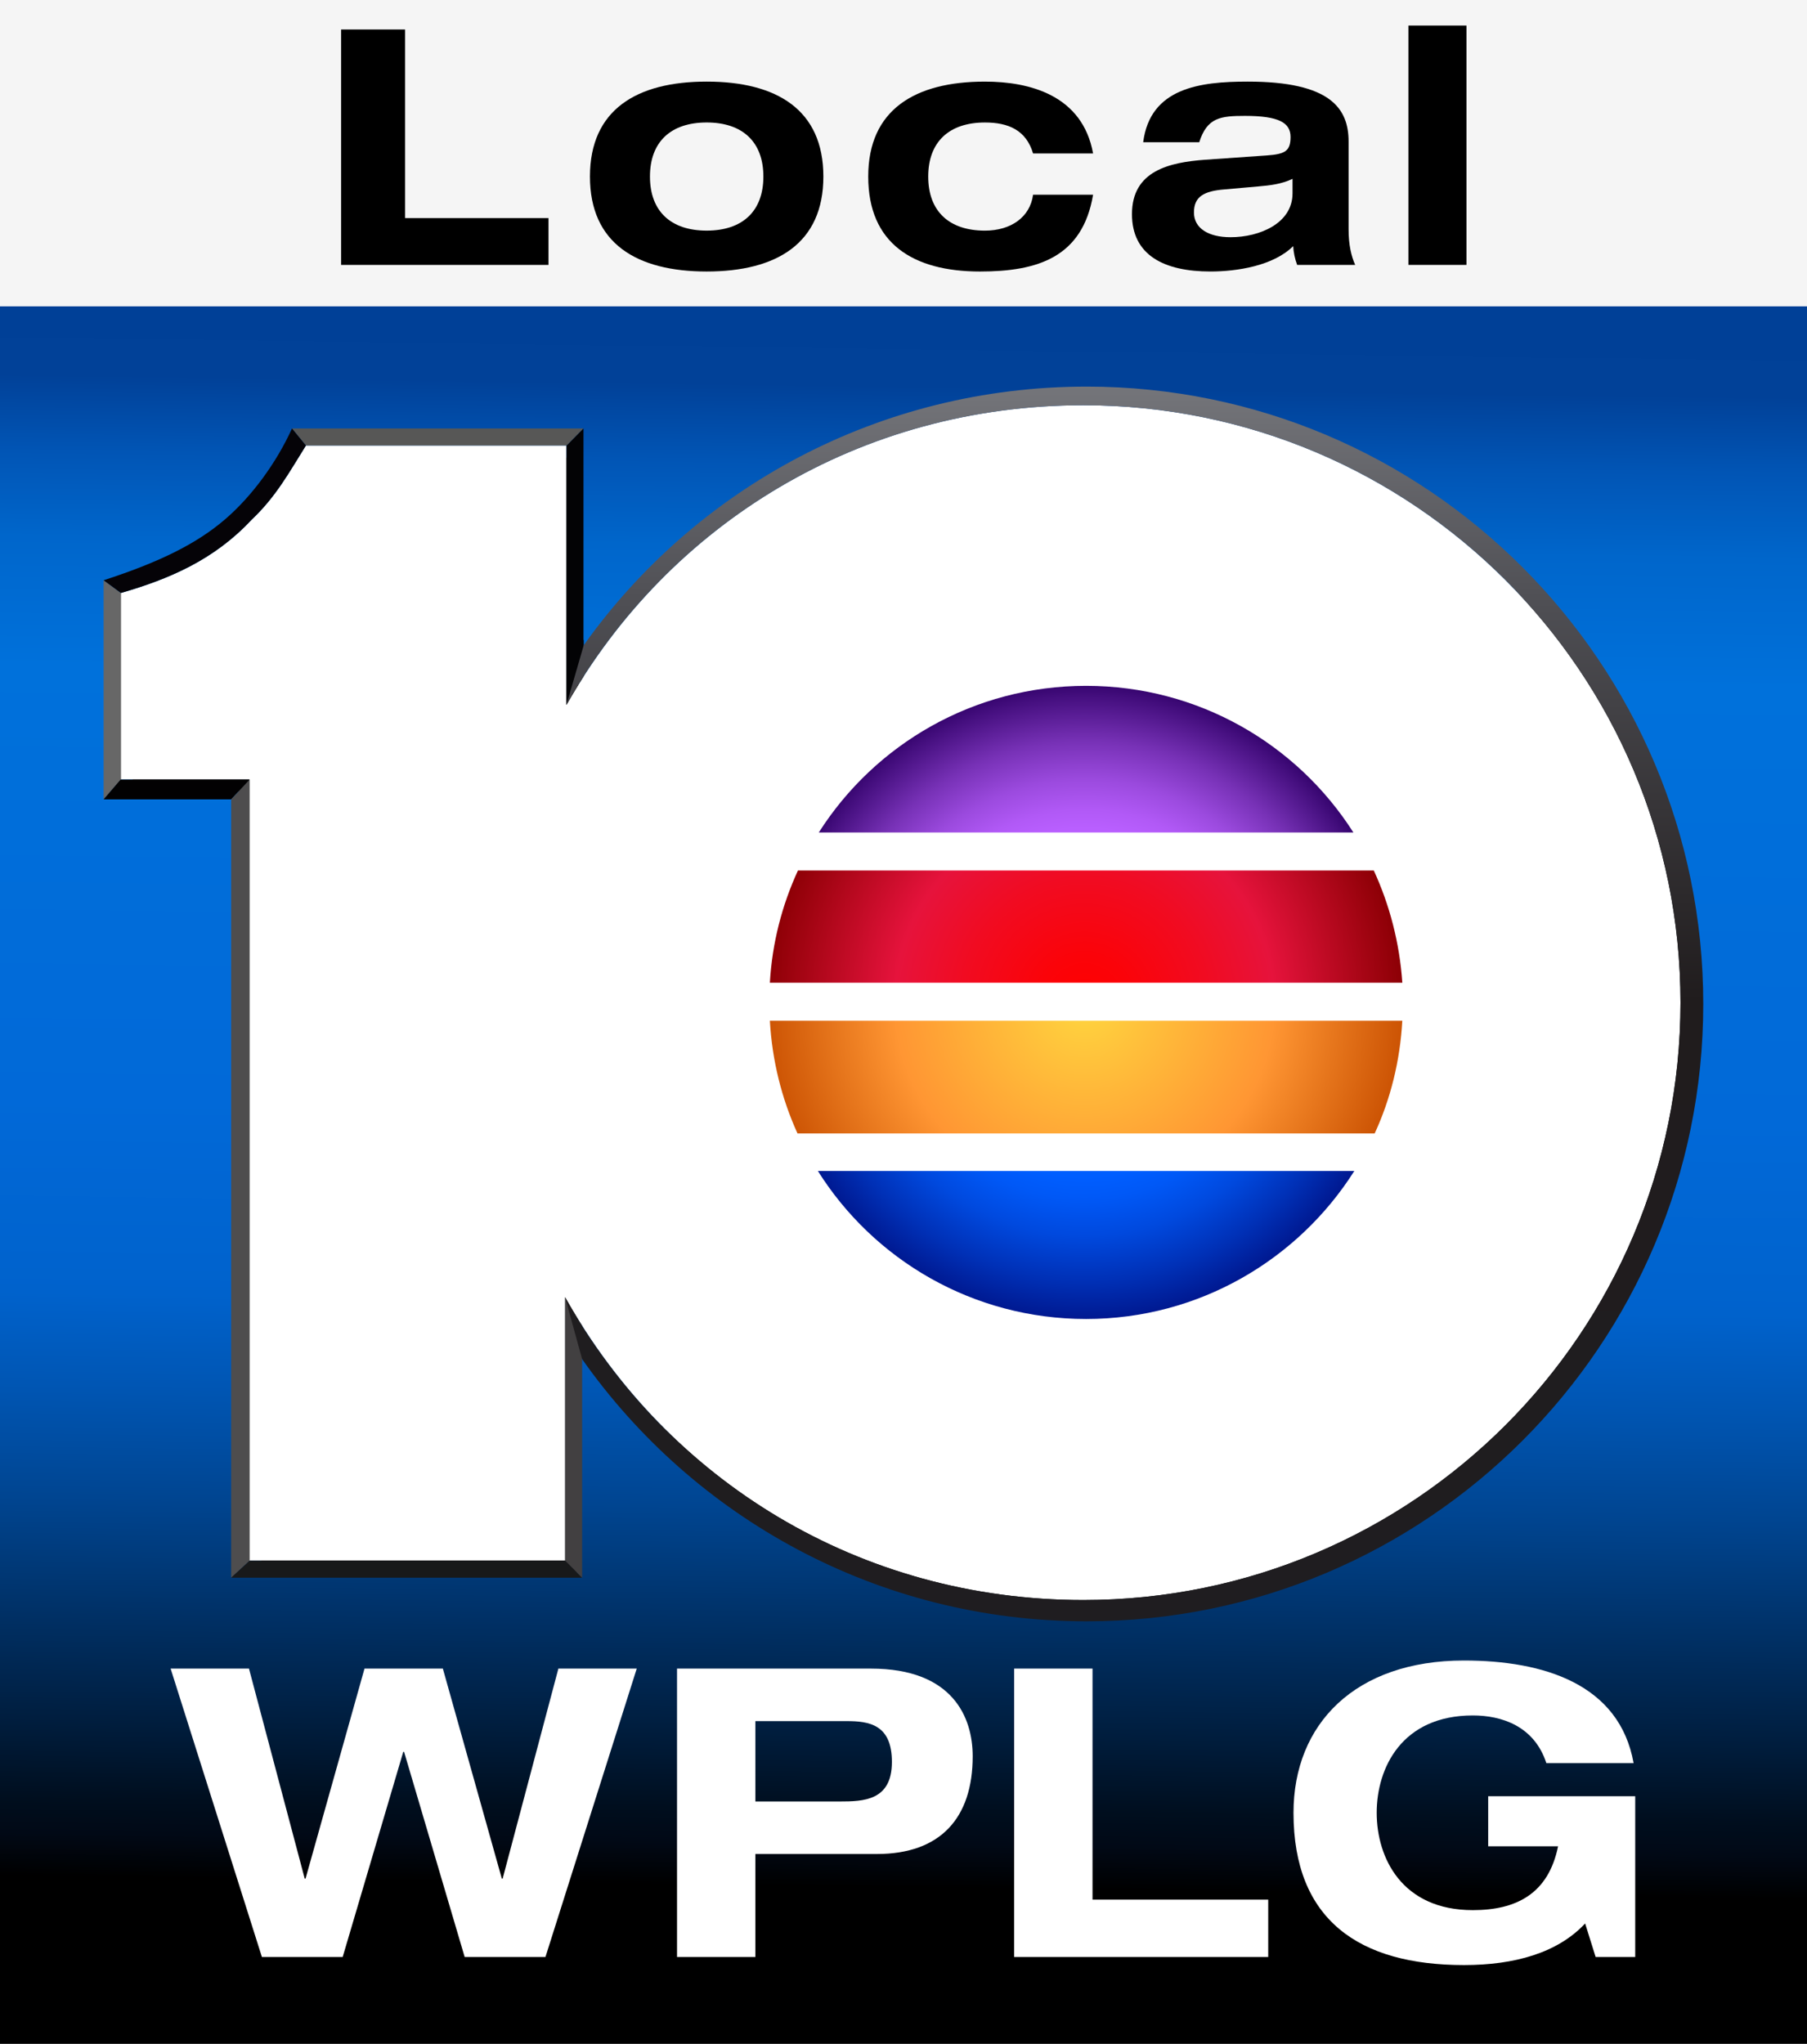
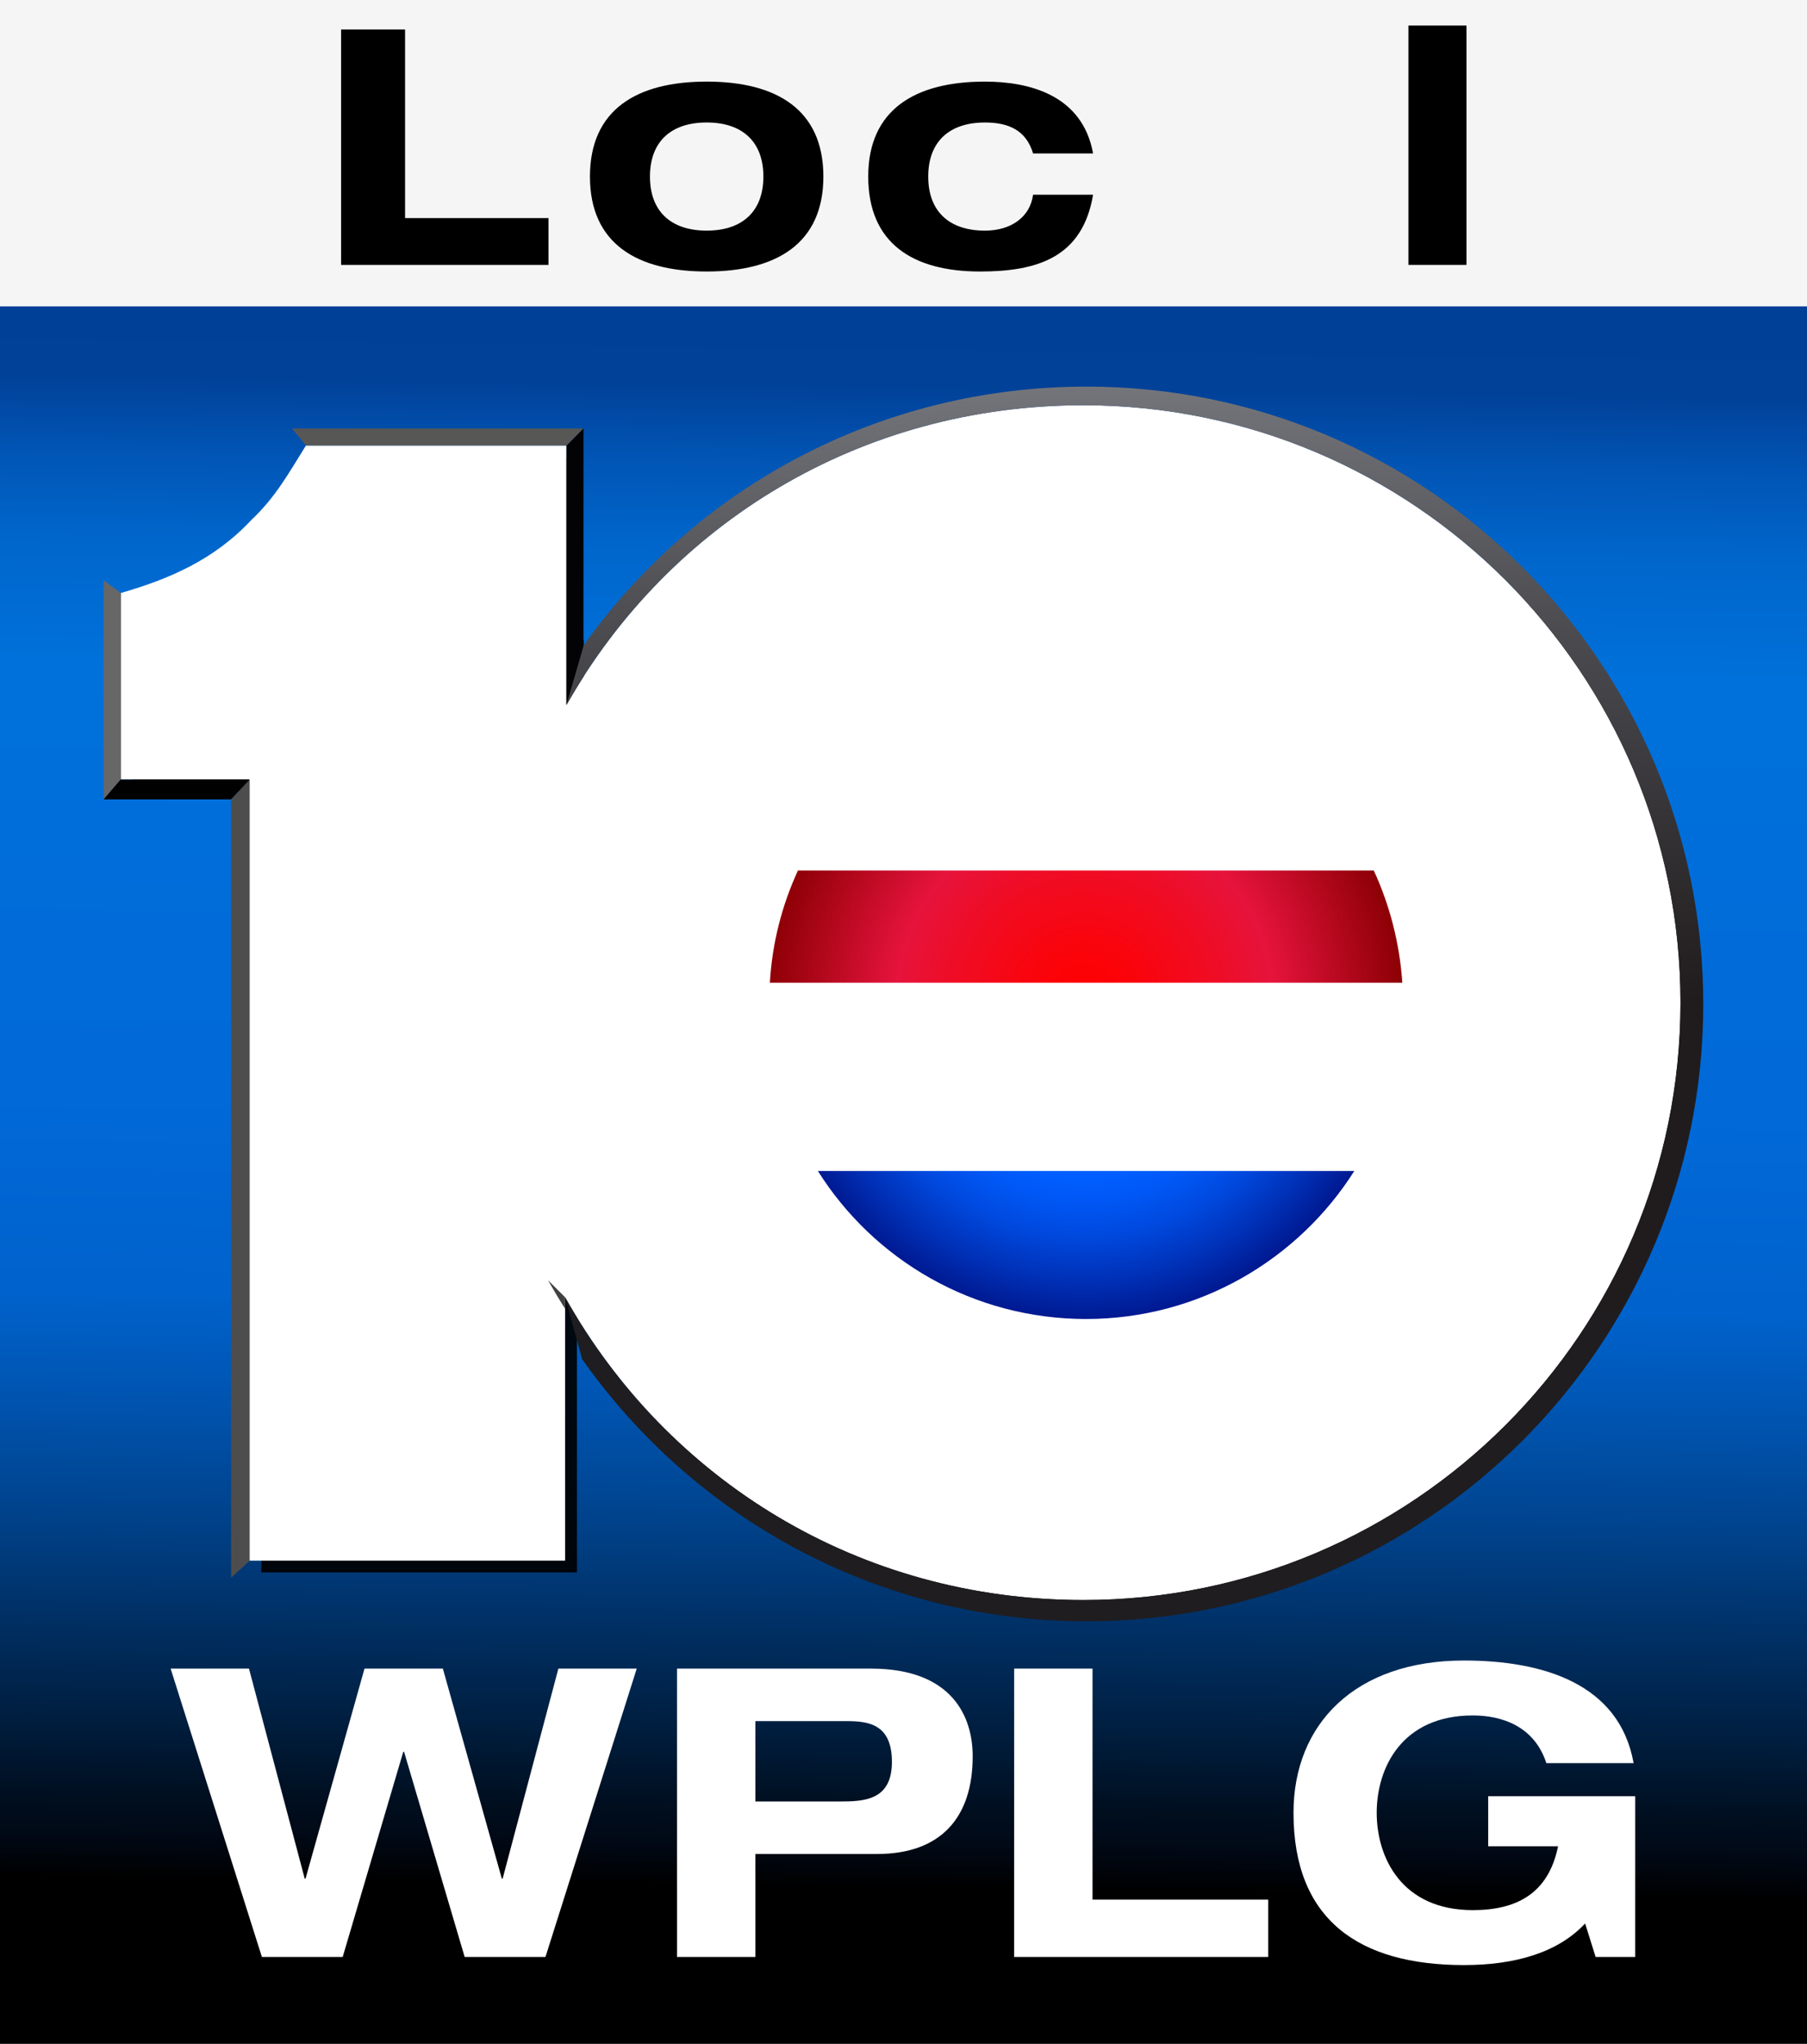
<svg xmlns="http://www.w3.org/2000/svg" xmlns:xlink="http://www.w3.org/1999/xlink" id="svg9998" version="1.1" viewBox="0 0 233.91 264.583" height="264.583mm" width="233.91mm">
  <defs id="defs9992">
    <filter style="color-interpolation-filters:sRGB" id="filter1867" x="-0.064" width="1.127" y="-0.083" height="1.166">
      <feGaussianBlur stdDeviation="7.274" id="feGaussianBlur1869" />
    </filter>
    <radialGradient xlink:href="#paint4_radial" id="radialGradient1085" gradientUnits="userSpaceOnUse" gradientTransform="matrix(41.015,0,0,40.974,-59.717,53.336)" cx="0" cy="0" r="1" />
    <radialGradient gradientTransform="matrix(9.252,0,0,9.276,-139.764,232.528)" gradientUnits="userSpaceOnUse" r="1" cy="0" cx="0" id="paint4_radial">
      <stop style="stop-color:#bf6bd4;stop-opacity:1" offset="0" id="stop1048" />
      <stop id="stop1050" stop-color="#BE69DD" offset="0.173" />
      <stop id="stop1052" stop-color="#BA62F5" offset="0.454" />
      <stop id="stop1054" stop-color="#B95FFF" offset="0.55" />
      <stop id="stop1056" stop-color="#B159F6" offset="0.609" />
      <stop id="stop1058" stop-color="#9B4ADE" offset="0.705" />
      <stop id="stop1060" stop-color="#7731B6" offset="0.826" />
      <stop id="stop1062" stop-color="#450F7F" offset="0.966" />
      <stop id="stop1064" stop-color="#380671" offset="1" />
    </radialGradient>
    <radialGradient xlink:href="#paint2_radial" id="radialGradient1081" gradientUnits="userSpaceOnUse" gradientTransform="matrix(41.015,0,0,40.974,-59.718,53.337)" cx="0" cy="0" r="1" />
    <radialGradient gradientTransform="matrix(9.252,0,0,9.276,-139.764,232.528)" gradientUnits="userSpaceOnUse" r="1" cy="0" cx="0" id="paint2_radial">
      <stop style="stop-color:#ff0000;stop-opacity:1" offset="0" id="stop1024" />
      <stop id="stop1026" stop-color="#FB0309" offset="0.148" />
      <stop id="stop1028" stop-color="#F10B21" offset="0.388" />
      <stop id="stop1030" stop-color="#E6133C" offset="0.6" />
      <stop id="stop1032" stop-color="#8E0006" offset="1" />
    </radialGradient>
    <radialGradient xlink:href="#paint1_radial" id="radialGradient1079" gradientUnits="userSpaceOnUse" gradientTransform="matrix(41.015,0,0,40.974,-59.718,53.337)" cx="0" cy="0" r="1" />
    <radialGradient gradientTransform="matrix(9.252,0,0,9.276,-139.764,232.528)" gradientUnits="userSpaceOnUse" r="1" cy="0" cx="0" id="paint1_radial">
      <stop style="stop-color:#ffd63f;stop-opacity:1" offset="0" id="stop1017" />
      <stop id="stop1019" stop-color="#FF9633" offset="0.6" />
      <stop id="stop1021" stop-color="#CD5505" offset="1" />
    </radialGradient>
    <radialGradient xlink:href="#paint3_radial" id="radialGradient1083" gradientUnits="userSpaceOnUse" gradientTransform="matrix(41.015,0,0,40.974,-59.718,53.337)" cx="0" cy="0" r="1" />
    <radialGradient gradientTransform="matrix(9.252,0,0,9.276,-139.764,232.528)" gradientUnits="userSpaceOnUse" r="1" cy="0" cx="0" id="paint3_radial">
      <stop style="stop-color:#0362db;stop-opacity:1" offset="0" id="stop1035" />
      <stop style="stop-color:#005eff;stop-opacity:1" id="stop1037" stop-color="#005EFF" offset="0.55" />
      <stop style="stop-color:#0058f6;stop-opacity:1" id="stop1039" stop-color="#0058F6" offset="0.621" />
      <stop style="stop-color:#0049de;stop-opacity:1" id="stop1041" stop-color="#0049DE" offset="0.737" />
      <stop style="stop-color:#0030b6;stop-opacity:1" id="stop1043" stop-color="#0030B6" offset="0.881" />
      <stop style="stop-color:#001991;stop-opacity:1" id="stop1045" stop-color="#001991" offset="1" />
    </radialGradient>
    <linearGradient gradientTransform="matrix(0.735,0,0,0.735,40.329,-120.829)" xlink:href="#linearGradient1428" id="linearGradient1087" gradientUnits="userSpaceOnUse" x1="-135.709" y1="128.436" x2="-135.709" y2="345.814" />
    <linearGradient id="linearGradient1428">
      <stop style="stop-color:#74757a;stop-opacity:1" offset="0" id="stop1424" />
      <stop id="stop1432" offset="0.18" style="stop-color:#4e4e53;stop-opacity:1" />
      <stop style="stop-color:#201c1d;stop-opacity:1" offset="0.498" id="stop1434" />
      <stop style="stop-color:#1f1d20;stop-opacity:1" offset="1" id="stop1426" />
    </linearGradient>
    <linearGradient xlink:href="#linearGradient1295" id="linearGradient1077" gradientUnits="userSpaceOnUse" gradientTransform="matrix(0.735,0,0,0.735,40.329,-120.829)" x1="-322.988" y1="113.42" x2="-327" y2="420.206" />
    <linearGradient id="linearGradient1295">
      <stop style="stop-color:#004097;stop-opacity:1" offset="0" id="stop1291" />
      <stop id="stop1299" offset="0.042" style="stop-color:#014198;stop-opacity:1" />
      <stop style="stop-color:#0155b5;stop-opacity:1" offset="0.086" id="stop1301" />
      <stop id="stop1303" offset="0.135" style="stop-color:#0066cb;stop-opacity:1" />
      <stop style="stop-color:#0071db;stop-opacity:1" offset="0.209" id="stop1317" />
      <stop id="stop1321" offset="0.458" style="stop-color:#0169d8;stop-opacity:1" />
      <stop style="stop-color:#0062cc;stop-opacity:1" offset="0.569" id="stop1305" />
      <stop id="stop1323" offset="0.625" style="stop-color:#0055b2;stop-opacity:1" />
      <stop style="stop-color:#004591;stop-opacity:1" offset="0.686" id="stop1309" />
      <stop id="stop1311" offset="0.816" style="stop-color:#001d3d;stop-opacity:1" />
      <stop style="stop-color:#000e1e;stop-opacity:1" offset="0.86" id="stop1319" />
      <stop id="stop1325" offset="0.879" style="stop-color:#010916;stop-opacity:1" />
      <stop style="stop-color:#000000;stop-opacity:1" offset="0.904" id="stop1313" />
      <stop style="stop-color:#000000;stop-opacity:1" offset="1" id="stop1293" />
    </linearGradient>
  </defs>
  <g transform="translate(200.11,76.44)" id="layer1">
    <g id="g10735">
      <rect style="opacity:1;fill:url(#linearGradient1077);fill-opacity:1;stroke:none;stroke-width:0.645;stroke-linecap:square;stroke-linejoin:miter;stroke-miterlimit:4;stroke-dasharray:none;stroke-opacity:1;paint-order:markers stroke fill" id="rect1011" width="233.91" height="224.951" x="-200.11" y="-36.808" />
      <rect y="-76.44" x="-200.11" height="39.633" width="233.91" id="rect1013" style="opacity:1;fill:#f5f5f5;fill-opacity:1;stroke:none;stroke-width:0.271;stroke-linecap:square;stroke-linejoin:miter;stroke-miterlimit:4;stroke-dasharray:none;stroke-opacity:1;paint-order:markers stroke fill" />
-       <path d="m -44.874,-58.024 c 1.024,-3.201 2.731,-3.414 5.932,-3.414 4.396,0 5.89,0.896 5.89,2.731 0,1.835 -0.726,2.219 -3.073,2.39 l -7.981,0.555 c -4.609,0.341 -9.475,1.408 -9.475,7.042 0,5.335 4.183,7.426 10.158,7.426 3.414,0 8.152,-0.726 10.713,-3.286 0.043,0.811 0.213,1.622 0.512,2.433 h 7.512 c -0.512,-1.152 -0.854,-2.603 -0.854,-4.609 v -11.353 c 0,-4.268 -2.305,-7.768 -13.06,-7.768 -6.188,0 -12.633,0.811 -13.529,7.853 z m 12.078,6.615 c 0,3.884 -4.268,5.676 -8.024,5.676 -2.86,0 -4.737,-1.152 -4.737,-3.201 0,-2.049 1.28,-2.774 3.969,-2.988 l 4.353,-0.384 c 1.494,-0.128 3.03,-0.299 4.439,-0.982 z" style="font-style:normal;font-variant:normal;font-weight:bold;font-stretch:normal;font-size:medium;line-height:1.25;font-family:'Helvetica Neue LT Pro';-inkscape-font-specification:'Helvetica Neue LT Pro weight=760';font-variant-ligatures:normal;font-variant-caps:normal;font-variant-numeric:normal;font-feature-settings:normal;text-align:start;letter-spacing:3.847px;word-spacing:-4.201px;writing-mode:lr-tb;text-anchor:start;fill:#000000;fill-opacity:1;stroke:none;stroke-width:0.415px;stroke-linecap:butt;stroke-linejoin:miter;stroke-opacity:1" id="path1015" />
      <path d="m -17.794,-42.147 h 7.512 v -30.985 h -7.512 z" style="font-style:normal;font-variant:normal;font-weight:bold;font-stretch:normal;font-size:medium;line-height:1.25;font-family:'Helvetica Neue LT Pro';-inkscape-font-specification:'Helvetica Neue LT Pro weight=760';font-variant-ligatures:normal;font-variant-caps:normal;font-variant-numeric:normal;font-feature-settings:normal;text-align:start;letter-spacing:3.847px;word-spacing:-4.201px;writing-mode:lr-tb;text-anchor:start;fill:#000000;fill-opacity:1;stroke:none;stroke-width:0.415px;stroke-linecap:butt;stroke-linejoin:miter;stroke-opacity:1" id="path1017" />
      <path d="m -155.956,-42.147 h 26.845 v -6.06 h -18.565 v -24.413 h -8.28 z" style="font-style:normal;font-variant:normal;font-weight:bold;font-stretch:normal;font-size:medium;line-height:1.25;font-family:'Helvetica Neue LT Pro';-inkscape-font-specification:'Helvetica Neue LT Pro weight=760';font-variant-ligatures:normal;font-variant-caps:normal;font-variant-numeric:normal;font-feature-settings:normal;text-align:start;letter-spacing:3.752px;word-spacing:-4.201px;writing-mode:lr-tb;text-anchor:start;fill:#000000;fill-opacity:1;stroke:none;stroke-width:0.415px;stroke-linecap:butt;stroke-linejoin:miter;stroke-opacity:1" id="path1019" />
      <path d="m -115.975,-53.585 c 0,-4.481 2.689,-6.999 7.341,-6.999 4.652,0 7.341,2.518 7.341,6.999 0,4.481 -2.689,6.999 -7.341,6.999 -4.652,0 -7.341,-2.518 -7.341,-6.999 z m -7.768,0 c 0,8.664 6.06,12.292 15.108,12.292 9.048,0 15.108,-3.628 15.108,-12.292 0,-8.664 -6.06,-12.292 -15.108,-12.292 -9.048,0 -15.108,3.628 -15.108,12.292 z" style="font-style:normal;font-variant:normal;font-weight:bold;font-stretch:normal;font-size:medium;line-height:1.25;font-family:'Helvetica Neue LT Pro';-inkscape-font-specification:'Helvetica Neue LT Pro weight=760';font-variant-ligatures:normal;font-variant-caps:normal;font-variant-numeric:normal;font-feature-settings:normal;text-align:start;letter-spacing:3.752px;word-spacing:-4.201px;writing-mode:lr-tb;text-anchor:start;fill:#000000;fill-opacity:1;stroke:none;stroke-width:0.415px;stroke-linecap:butt;stroke-linejoin:miter;stroke-opacity:1" id="path1021" />
      <path d="m -58.614,-56.572 c -1.366,-7.554 -8.237,-9.304 -13.999,-9.304 -9.048,0 -15.108,3.628 -15.108,12.292 0,8.664 5.804,12.292 14.468,12.292 7.469,0 13.273,-1.835 14.639,-9.944 h -7.768 c -0.384,2.902 -2.86,4.652 -6.231,4.652 -4.652,0 -7.341,-2.518 -7.341,-6.999 0,-4.481 2.689,-6.999 7.341,-6.999 3.03,0 5.335,0.982 6.231,4.012 z" style="font-style:normal;font-variant:normal;font-weight:bold;font-stretch:normal;font-size:medium;line-height:1.25;font-family:'Helvetica Neue LT Pro';-inkscape-font-specification:'Helvetica Neue LT Pro weight=760';font-variant-ligatures:normal;font-variant-caps:normal;font-variant-numeric:normal;font-feature-settings:normal;text-align:start;letter-spacing:3.752px;word-spacing:-4.201px;writing-mode:lr-tb;text-anchor:start;fill:#000000;fill-opacity:1;stroke:none;stroke-width:0.415px;stroke-linecap:butt;stroke-linejoin:miter;stroke-opacity:1" id="path1023" />
      <path style="opacity:0.95;fill:#000000;fill-opacity:1;stroke-width:1.592;filter:url(#filter1867)" d="m -134.273,344.266 c -39.48,0 -73.218,-21.115 -91.244,-53.304 v 46.373 h -55.592 V 199.81 h -22.651 v -32.828 c 8.534,-2.47 16.43,-5.817 23.05,-12.908 4.307,-4.064 6.62,-8.366 9.571,-13.067 h 45.861 v 45.656 c 18.025,-31.871 51.683,-52.747 91.004,-52.747 58.064,0 105.122,47.09 105.122,105.176 0,58.086 -47.057,105.175 -105.122,105.175 z" id="path1037" transform="matrix(0.735,0,0,0.735,40.329,-120.829)" />
      <path id="path1039" d="m -59.87,130.688 c -29.029,0 -53.836,-15.526 -67.09,-39.194 v 34.097 h -40.876 V 24.471 h -16.655 V 0.333 c 6.275,-1.816 12.081,-4.277 16.948,-9.491 3.167,-2.988 4.868,-6.152 7.037,-9.608 h 33.721 v 33.57 c 13.254,-23.435 38.002,-38.784 66.914,-38.784 42.694,0 77.295,34.625 77.295,77.334 0,42.71 -34.601,77.334 -77.295,77.334 z" style="fill:#ffffff;fill-opacity:1;stroke-width:1.171" />
-       <path id="path1041" d="m -100.453,55.697 c 0.293,5.156 1.525,10.077 3.577,14.589 h 74.714 c 2.053,-4.453 3.284,-9.374 3.577,-14.589 z" style="fill:url(#radialGradient1079);stroke-width:1.171" />
      <path id="path1043" d="m -22.279,36.246 h -74.538 c -2.053,4.453 -3.343,9.374 -3.636,14.53 h 81.869 c -0.352,-5.156 -1.642,-10.077 -3.695,-14.53 z" style="fill:url(#radialGradient1081);stroke-width:1.171" />
      <path id="path1045" d="m -59.518,94.306 c 14.603,0 27.446,-7.675 34.718,-19.158 h -69.436 c 7.213,11.483 20.057,19.158 34.718,19.158 z" style="fill:url(#radialGradient1083);stroke-width:1.171" />
-       <path id="path1047" d="m -59.518,12.343 c -14.544,0 -27.329,7.558 -34.601,18.982 h 69.201 c -7.272,-11.424 -20.057,-18.982 -34.601,-18.982 z" style="clip-rule:evenodd;fill:url(#radialGradient1085);fill-rule:evenodd;stroke-width:1.171" />
      <path id="path1051" d="m -160.506,-18.767 -1.808,-2.206 h 37.735 l -2.171,2.206 z" style="fill:#575756;fill-opacity:1;fill-rule:evenodd;stroke:none;stroke-width:0.195px;stroke-linecap:butt;stroke-linejoin:miter;stroke-opacity:1" />
      <path id="path1053" d="m -124.579,-20.972 -2.171,2.206 h -0.035 v 33.57 c 0.713,-1.261 1.462,-2.498 2.241,-3.711 V 6.378 l -0.035,0.062 z" style="color:#000000;font-style:normal;font-variant:normal;font-weight:normal;font-stretch:normal;font-size:medium;line-height:normal;font-family:sans-serif;font-variant-ligatures:normal;font-variant-position:normal;font-variant-caps:normal;font-variant-numeric:normal;font-variant-alternates:normal;font-feature-settings:normal;text-indent:0;text-align:start;text-decoration:none;text-decoration-line:none;text-decoration-style:solid;text-decoration-color:#000000;letter-spacing:normal;word-spacing:normal;text-transform:none;writing-mode:lr-tb;direction:ltr;text-orientation:mixed;dominant-baseline:auto;baseline-shift:baseline;text-anchor:start;white-space:normal;shape-padding:0;clip-rule:nonzero;display:inline;overflow:visible;visibility:visible;opacity:1;isolation:auto;mix-blend-mode:normal;color-interpolation:sRGB;color-interpolation-filters:linearRGB;solid-color:#000000;solid-opacity:1;vector-effect:none;fill:#030305;fill-opacity:1;fill-rule:nonzero;stroke:none;stroke-width:4.412;stroke-linecap:butt;stroke-linejoin:miter;stroke-miterlimit:4;stroke-dasharray:none;stroke-dashoffset:0;stroke-opacity:1;color-rendering:auto;image-rendering:auto;shape-rendering:auto;text-rendering:auto;enable-background:accumulate" />
      <path id="path1055" d="m -186.698,-1.325 2.255,1.658 V 24.471 l -2.255,2.573 z" style="fill:#676767;fill-opacity:1;fill-rule:evenodd;stroke:none;stroke-width:0.195px;stroke-linecap:butt;stroke-linejoin:miter;stroke-opacity:1" />
      <path id="path1057" d="m -184.492,24.471 -2.206,2.573 h 16.508 l 2.398,-2.573 z" style="fill:#020102;fill-opacity:1;fill-rule:evenodd;stroke:none;stroke-width:0.195px;stroke-linecap:butt;stroke-linejoin:miter;stroke-opacity:1" />
      <path id="path1059" d="m -170.189,127.797 2.398,-2.206 V 24.471 l -2.398,2.573 z" style="fill:#4e4d4e;fill-opacity:1;fill-rule:evenodd;stroke:none;stroke-width:0.195px;stroke-linecap:butt;stroke-linejoin:miter;stroke-opacity:1" />
-       <path id="path1061" d="m -167.791,125.591 -2.398,2.206 h 45.435 l -2.206,-2.206 z" style="fill:#18191a;fill-opacity:1;fill-rule:evenodd;stroke:none;stroke-width:0.195px;stroke-linecap:butt;stroke-linejoin:miter;stroke-opacity:1" />
-       <path id="path1063" d="m -126.96,91.494 v 34.097 l 2.206,2.206 v -25.174 -2.77 -4.669 c -0.766,-1.207 -1.504,-2.436 -2.206,-3.689 z" style="color:#000000;font-style:normal;font-variant:normal;font-weight:normal;font-stretch:normal;font-size:medium;line-height:normal;font-family:sans-serif;font-variant-ligatures:normal;font-variant-position:normal;font-variant-caps:normal;font-variant-numeric:normal;font-variant-alternates:normal;font-feature-settings:normal;text-indent:0;text-align:start;text-decoration:none;text-decoration-line:none;text-decoration-style:solid;text-decoration-color:#000000;letter-spacing:normal;word-spacing:normal;text-transform:none;writing-mode:lr-tb;direction:ltr;text-orientation:mixed;dominant-baseline:auto;baseline-shift:baseline;text-anchor:start;white-space:normal;shape-padding:0;clip-rule:nonzero;display:inline;overflow:visible;visibility:visible;opacity:1;isolation:auto;mix-blend-mode:normal;color-interpolation:sRGB;color-interpolation-filters:linearRGB;solid-color:#000000;solid-opacity:1;vector-effect:none;fill:#424041;fill-opacity:1;fill-rule:nonzero;stroke:none;stroke-width:4.412;stroke-linecap:butt;stroke-linejoin:miter;stroke-miterlimit:4;stroke-dasharray:none;stroke-dashoffset:0;stroke-opacity:1;color-rendering:auto;image-rendering:auto;shape-rendering:auto;text-rendering:auto;enable-background:accumulate" />
-       <path id="path1065" d="m -162.314,-20.972 c -1.976,4.362 -5.154,8.759 -8.694,11.788 -3.618,3.096 -8.36,5.481 -15.69,7.86 l 2.241,1.647 c 6.261,-1.815 12.055,-4.276 16.913,-9.481 3.167,-2.988 4.868,-6.152 7.037,-9.608 z" style="color:#000000;font-style:normal;font-variant:normal;font-weight:normal;font-stretch:normal;font-size:medium;line-height:normal;font-family:sans-serif;font-variant-ligatures:normal;font-variant-position:normal;font-variant-caps:normal;font-variant-numeric:normal;font-variant-alternates:normal;font-feature-settings:normal;text-indent:0;text-align:start;text-decoration:none;text-decoration-line:none;text-decoration-style:solid;text-decoration-color:#000000;letter-spacing:normal;word-spacing:normal;text-transform:none;writing-mode:lr-tb;direction:ltr;text-orientation:mixed;dominant-baseline:auto;baseline-shift:baseline;text-anchor:start;white-space:normal;shape-padding:0;clip-rule:nonzero;display:inline;overflow:visible;visibility:visible;opacity:1;isolation:auto;mix-blend-mode:normal;color-interpolation:sRGB;color-interpolation-filters:linearRGB;solid-color:#000000;solid-opacity:1;vector-effect:none;fill:#050307;fill-opacity:1;fill-rule:nonzero;stroke:none;stroke-width:4.412;stroke-linecap:butt;stroke-linejoin:miter;stroke-miterlimit:4;stroke-dasharray:none;stroke-dashoffset:0;stroke-opacity:1;color-rendering:auto;image-rendering:auto;shape-rendering:auto;text-rendering:auto;enable-background:accumulate" />
+       <path id="path1063" d="m -126.96,91.494 v 34.097 v -25.174 -2.77 -4.669 c -0.766,-1.207 -1.504,-2.436 -2.206,-3.689 z" style="color:#000000;font-style:normal;font-variant:normal;font-weight:normal;font-stretch:normal;font-size:medium;line-height:normal;font-family:sans-serif;font-variant-ligatures:normal;font-variant-position:normal;font-variant-caps:normal;font-variant-numeric:normal;font-variant-alternates:normal;font-feature-settings:normal;text-indent:0;text-align:start;text-decoration:none;text-decoration-line:none;text-decoration-style:solid;text-decoration-color:#000000;letter-spacing:normal;word-spacing:normal;text-transform:none;writing-mode:lr-tb;direction:ltr;text-orientation:mixed;dominant-baseline:auto;baseline-shift:baseline;text-anchor:start;white-space:normal;shape-padding:0;clip-rule:nonzero;display:inline;overflow:visible;visibility:visible;opacity:1;isolation:auto;mix-blend-mode:normal;color-interpolation:sRGB;color-interpolation-filters:linearRGB;solid-color:#000000;solid-opacity:1;vector-effect:none;fill:#424041;fill-opacity:1;fill-rule:nonzero;stroke:none;stroke-width:4.412;stroke-linecap:butt;stroke-linejoin:miter;stroke-miterlimit:4;stroke-dasharray:none;stroke-dashoffset:0;stroke-opacity:1;color-rendering:auto;image-rendering:auto;shape-rendering:auto;text-rendering:auto;enable-background:accumulate" />
      <path id="path1067" d="m -59.456,-26.392 c -26.86,0 -50.619,13.136 -65.088,33.47 l -2.241,7.726 c 13.254,-23.435 38.002,-38.784 66.914,-38.784 42.694,0 77.294,34.625 77.294,77.334 0,42.71 -34.601,77.334 -77.294,77.334 -29.029,0 -53.836,-15.526 -67.09,-39.194 l 2.205,8.007 c 14.448,20.529 38.308,33.942 65.3,33.942 44.088,0 79.828,-35.78 79.828,-79.918 -10e-6,-44.137 -35.74,-79.918 -79.828,-79.918 z" style="opacity:1;fill:url(#linearGradient1087);fill-opacity:1;stroke:none;stroke-width:9.115;stroke-linecap:square;stroke-linejoin:miter;stroke-miterlimit:4;stroke-dasharray:none;stroke-opacity:1;paint-order:markers stroke fill" />
      <path d="m -7.469,162.569 h 9.045 c -1.255,6.17 -5.438,8.261 -11.032,8.261 -9.202,0 -12.444,-6.797 -12.444,-12.601 0,-5.804 3.242,-12.601 12.444,-12.601 3.712,0 7.947,1.359 9.516,6.17 H 11.354 c -1.83,-10.248 -11.66,-13.281 -21.96,-13.281 -14.065,0 -22.065,8.209 -22.065,19.712 0,13.856 8.47,19.712 22.065,19.712 6.536,0 12.13,-1.569 15.686,-5.385 l 1.359,4.34 H 11.563 V 156.086 H -7.469 Z" style="font-style:normal;font-variant:normal;font-weight:bold;font-stretch:normal;font-size:medium;line-height:1.25;font-family:'Helvetica Neue LT Pro';-inkscape-font-specification:'Helvetica Neue LT Pro Bold';font-variant-ligatures:normal;font-variant-caps:normal;font-variant-numeric:normal;font-feature-settings:normal;text-align:start;letter-spacing:0px;word-spacing:-5.237px;writing-mode:lr-tb;text-anchor:start;fill:#ffffff;fill-opacity:1;stroke:none;stroke-width:0.509px;stroke-linecap:butt;stroke-linejoin:miter;stroke-opacity:1" id="path1326" />
      <path d="m -166.208,176.896 h 10.457 l 7.843,-26.561 h 0.105 l 7.843,26.561 h 10.457 l 11.817,-37.332 h -10.143 l -7.215,27.189 h -0.105 l -7.634,-27.189 h -10.143 l -7.634,27.189 h -0.105 l -7.215,-27.189 h -10.143 z" style="font-style:normal;font-variant:normal;font-weight:bold;font-stretch:normal;font-size:medium;line-height:1.25;font-family:'Helvetica Neue LT Pro';-inkscape-font-specification:'Helvetica Neue LT Pro Bold';font-variant-ligatures:normal;font-variant-caps:normal;font-variant-numeric:normal;font-feature-settings:normal;text-align:start;letter-spacing:0px;word-spacing:-5.237px;writing-mode:lr-tb;text-anchor:start;fill:#ffffff;fill-opacity:1;stroke:none;stroke-width:0.509px;stroke-linecap:butt;stroke-linejoin:miter;stroke-opacity:1" id="path1316" />
      <path d="m -112.471,176.896 h 10.143 v -13.333 h 15.738 c 8.209,0 12.392,-4.653 12.392,-12.653 0,-5.019 -2.562,-11.346 -13.176,-11.346 h -25.097 z m 10.143,-30.535 h 11.817 c 2.876,0 5.856,0.418 5.856,5.281 0,5.019 -3.66,5.124 -6.797,5.124 h -10.875 z" style="font-style:normal;font-variant:normal;font-weight:bold;font-stretch:normal;font-size:medium;line-height:1.25;font-family:'Helvetica Neue LT Pro';-inkscape-font-specification:'Helvetica Neue LT Pro Bold';font-variant-ligatures:normal;font-variant-caps:normal;font-variant-numeric:normal;font-feature-settings:normal;text-align:start;letter-spacing:0px;word-spacing:-5.237px;writing-mode:lr-tb;text-anchor:start;fill:#ffffff;fill-opacity:1;stroke:none;stroke-width:0.509px;stroke-linecap:butt;stroke-linejoin:miter;stroke-opacity:1" id="path1318" />
      <path d="m -68.831,176.896 h 32.888 v -7.425 h -22.744 v -29.908 h -10.143 z" style="font-style:normal;font-variant:normal;font-weight:bold;font-stretch:normal;font-size:medium;line-height:1.25;font-family:'Helvetica Neue LT Pro';-inkscape-font-specification:'Helvetica Neue LT Pro Bold';font-variant-ligatures:normal;font-variant-caps:normal;font-variant-numeric:normal;font-feature-settings:normal;text-align:start;letter-spacing:0px;word-spacing:-5.237px;writing-mode:lr-tb;text-anchor:start;fill:#ffffff;fill-opacity:1;stroke:none;stroke-width:0.509px;stroke-linecap:butt;stroke-linejoin:miter;stroke-opacity:1" id="path1320" />
    </g>
  </g>
</svg>